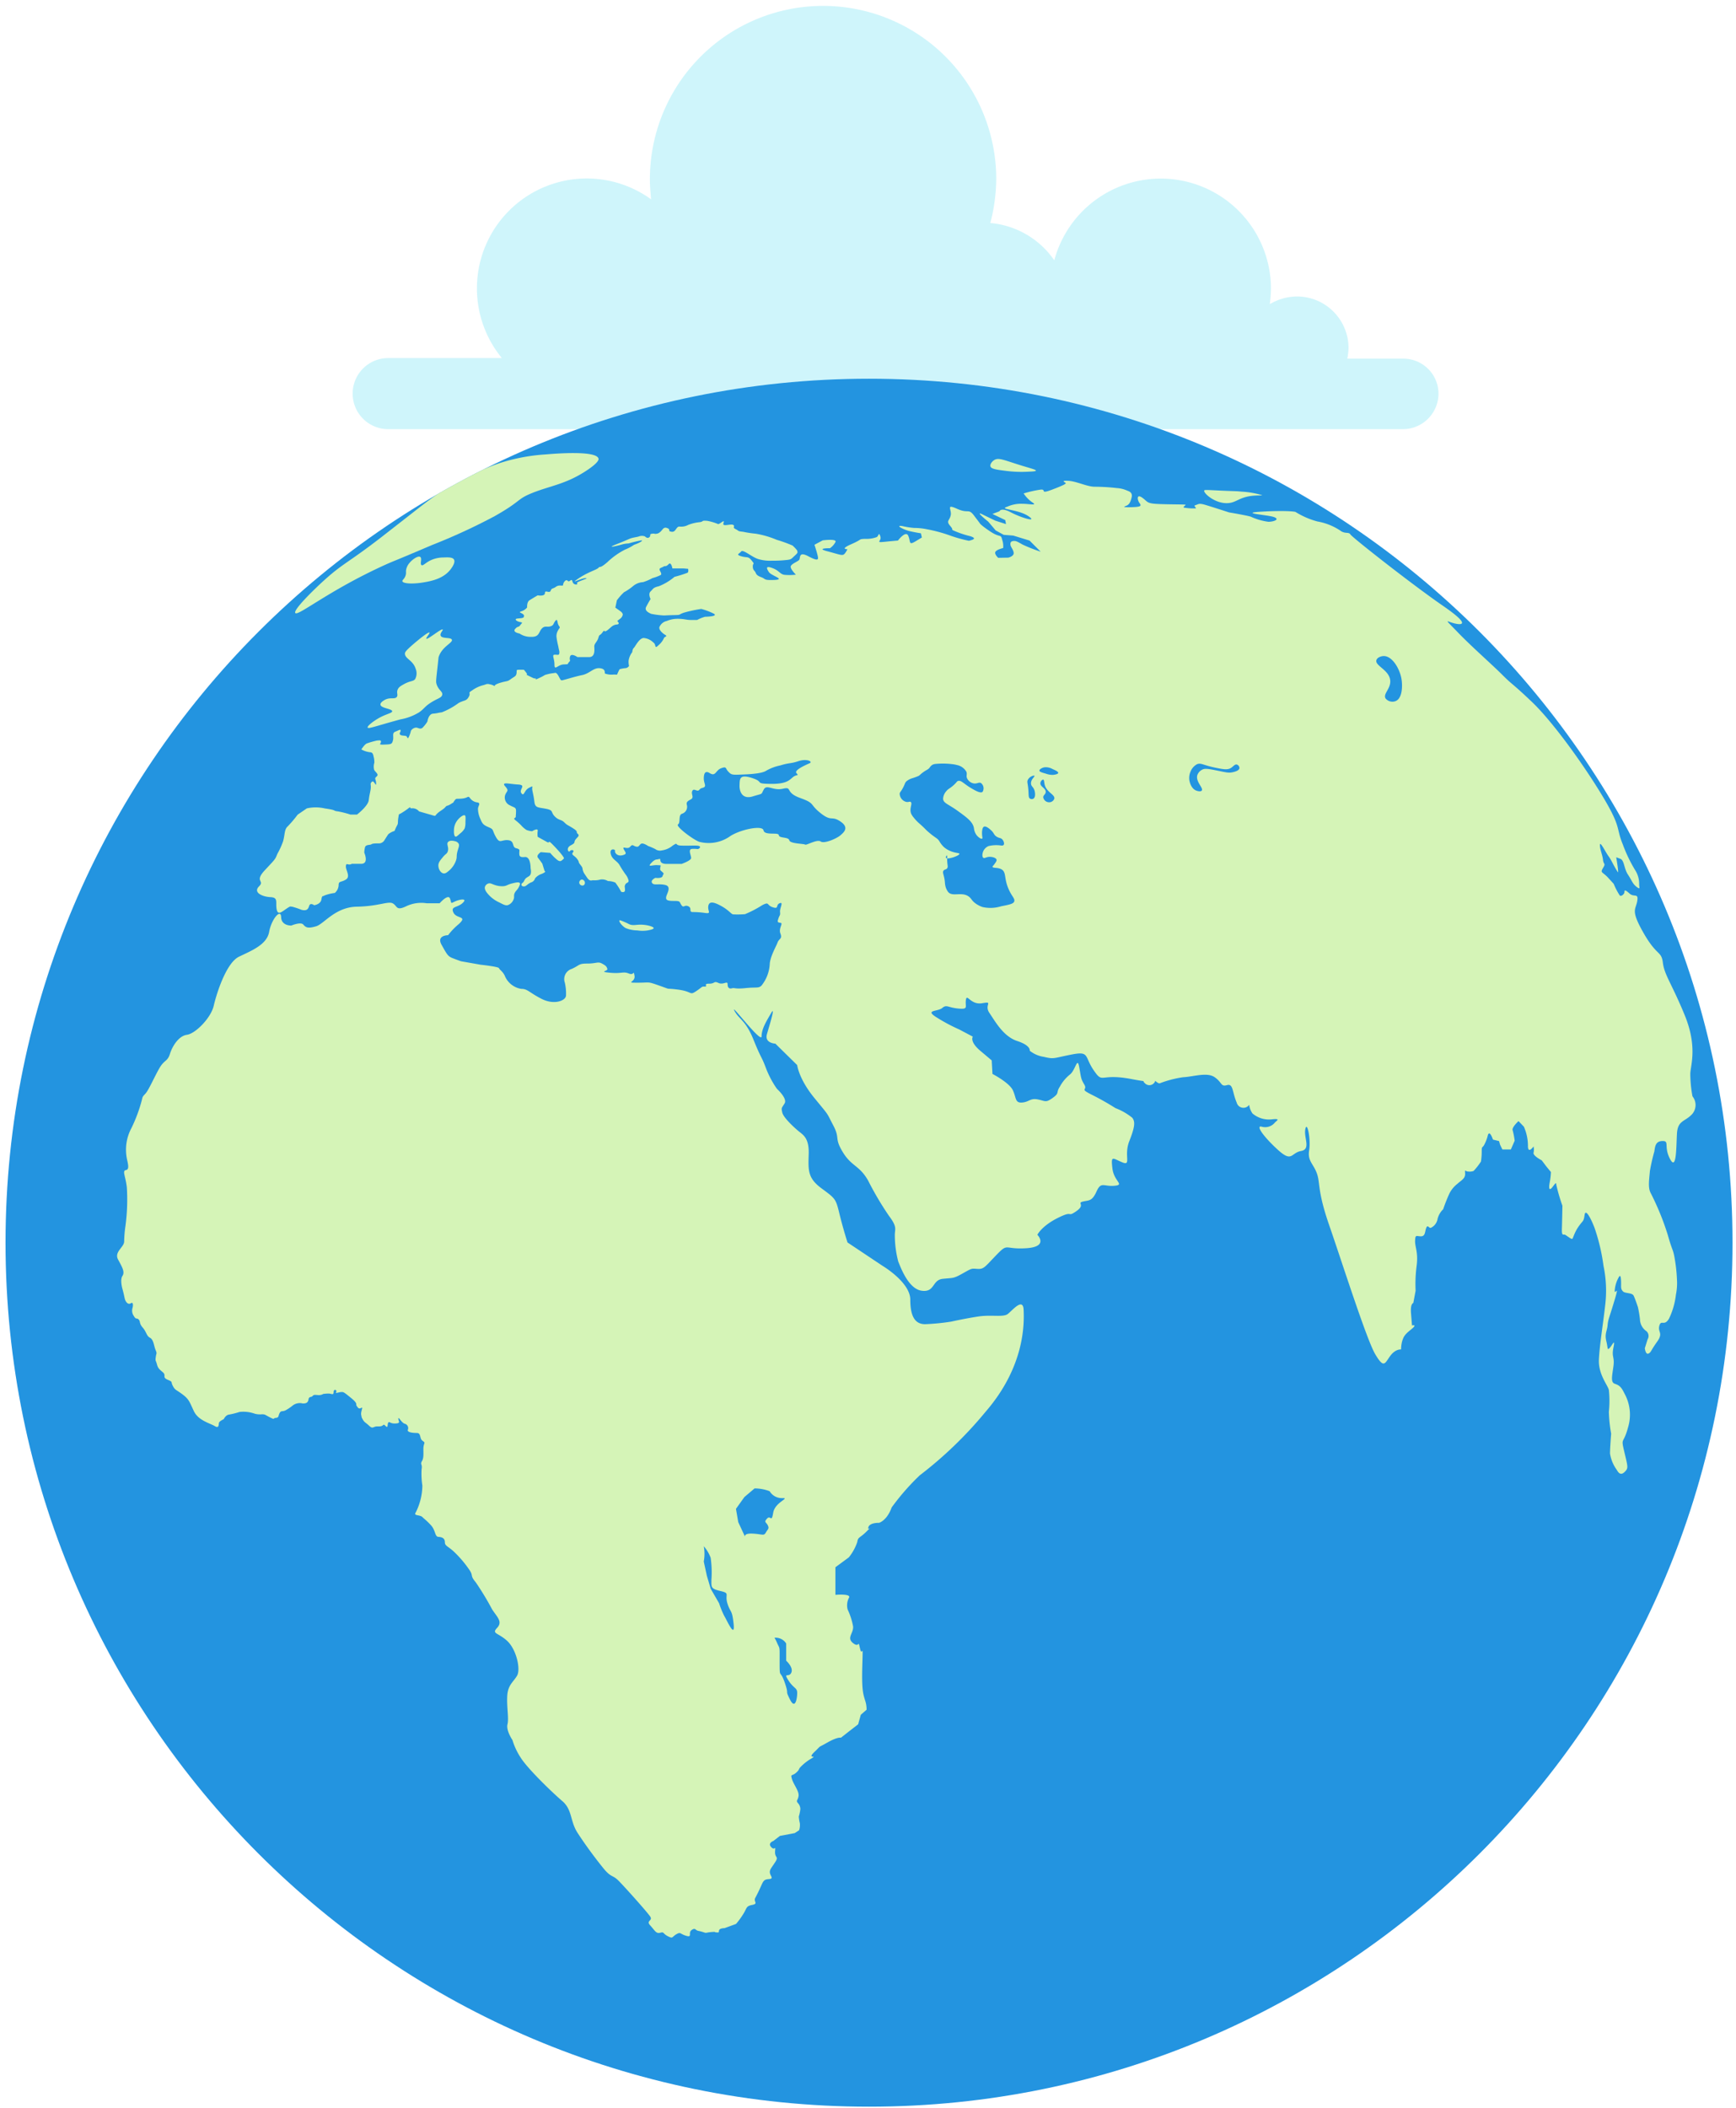
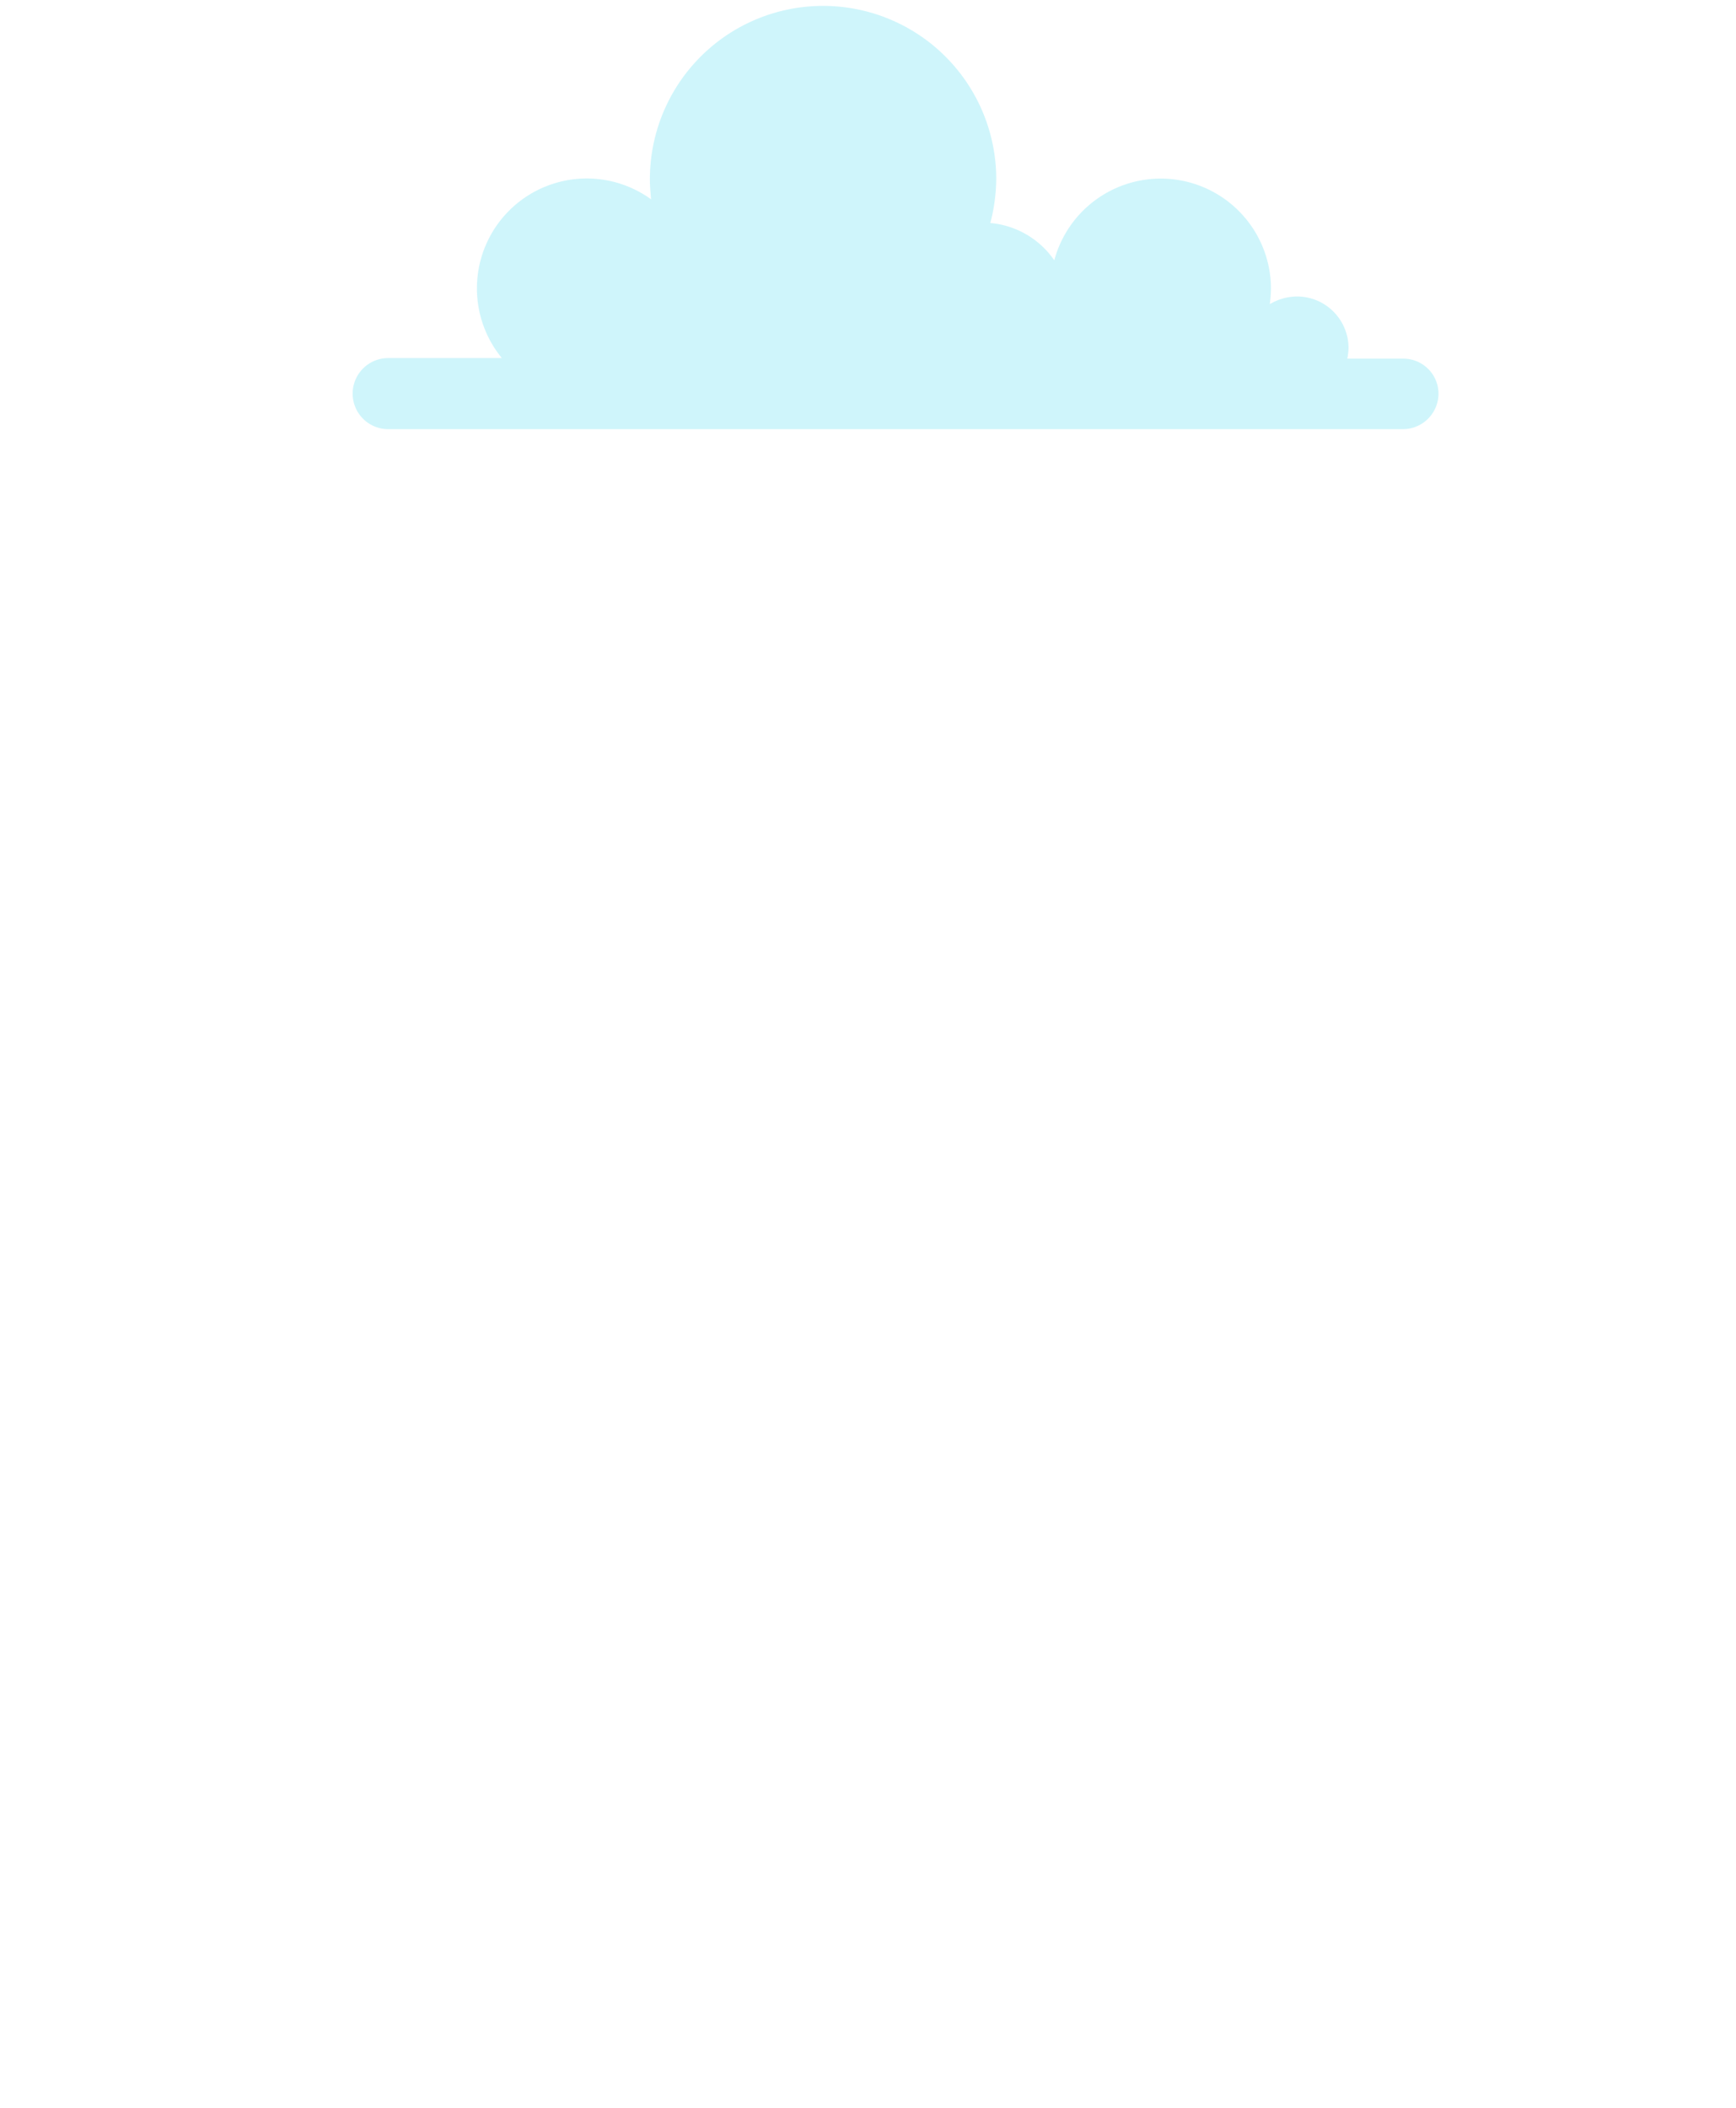
<svg xmlns="http://www.w3.org/2000/svg" width="281" height="341" viewBox="0 0 281 341" fill="none">
  <path opacity=".2" d="M227.095 58.023h-9.013c.114-.568.181-1.144.2-1.723a8.347 8.347 0 00-8.338-8.338 8.725 8.725 0 00-4.408 1.246c.112-.826.176-1.658.192-2.492a17.838 17.838 0 00-15.522-17.672 17.842 17.842 0 00-19.554 13.072 14.044 14.044 0 00-10.35-6.038 29.38 29.38 0 00.958-7.092 28.032 28.032 0 10-56.064 0c0 1.15.1 2.2.192 3.258a17.776 17.776 0 00-24.155 25.683H62.832a5.75 5.75 0 100 11.5h164.263a5.766 5.766 0 005.75-5.75 5.676 5.676 0 00-1.699-4.023 5.696 5.696 0 00-4.051-1.631z" fill="#11D1ED" />
-   <path d="M140.665 340.808c77.192 0 139.77-62.577 139.77-139.77 0-77.193-62.578-139.77-139.77-139.77-77.193 0-139.77 62.577-139.77 139.77 0 77.193 62.577 139.77 139.77 139.77z" fill="#2394E0" />
-   <path d="M79.066 142.925a.843.843 0 00-.557.5c-.188.535.424 1.159.8 1.548.444.426.957.772 1.519 1.022.666.35 1.007.522 1.363.435a1.536 1.536 0 00.9-.836c.252-.524-.013-.672.248-1.179.2-.385.424-.441.682-.991.12-.258.2-.438.123-.559-.143-.22-.723-.078-1.177.032-.889.215-.908.411-1.456.465a3.598 3.598 0 01-1.4-.186c-.507-.163-.715-.343-1.045-.251zm-3.81-11.01c-.274-.164-.983.4-1.363.992-.26.408-.403.879-.414 1.363-.008.169-.046.975.248 1.073.137.046.341-.134.744-.5.302-.221.556-.503.744-.827a2.96 2.96 0 00.124-.992c.026-.687.041-1.034-.083-1.109zm-2.726 4.297c-.33.369.22.906-.083 1.612-.145.334-.291.266-.785.866-.424.516-.672.817-.7 1.241-.043.581.331 1.287.827 1.363.314.048.577-.175.908-.456a3.8 3.8 0 001.075-1.529c.285-.75.016-.718.33-1.776.142-.475.288-.788.124-1.073a.93.93 0 00-.578-.373c-.041-.01-.801-.231-1.118.125zm21.646 6.073a.501.501 0 00-.412.557.518.518 0 00.661.393.442.442 0 00.248-.352.538.538 0 00-.497-.598zm6.084 6.621c.065-.08.36.048.9.279.342.148.538.256.651.311.626.3 1.075.08 1.953.092 1.008.016 2.045.331 2.045.557 0 .194-.758.334-.96.373a5.401 5.401 0 01-1.674 0 5.17 5.17 0 01-1.891-.373c-.696-.4-1.128-1.112-1.024-1.239zm60.64-74.458c-.347.228-.669.663-.58.991.118.428.933.54 2.563.744a19.35 19.35 0 003.593.124c1.043-.037 1.19-.1 1.2-.166.022-.159-.788-.357-2.19-.784-3.009-.918-3.84-1.401-4.586-.909zM59.514 117.704c.113.244 1.228-.215 5.289-1.322a8.68 8.68 0 003.056-1.158c.83-.58.858-.906 1.9-1.57 1.1-.7 1.707-.741 1.817-1.239.123-.557-.591-.718-.909-1.734-.127-.411-.083-.61.166-2.892.159-1.459.145-1.422.166-1.488.54-1.717 2.333-2.309 2.148-2.809-.164-.44-1.6-.107-1.819-.661-.151-.39.432-.884.331-.992-.2-.212-2.453 1.688-2.644 1.488-.115-.119.607-.871.5-.991-.161-.174-1.828 1.2-2.644 1.9-1.252 1.081-1.317 1.3-1.322 1.487-.022.858 1.3 1.056 1.734 2.478a1.945 1.945 0 01-.083 1.653c-.33.424-.761.241-1.817.827-.5.279-.815.457-.992.827-.269.562.092.9-.164 1.239-.342.444-1.091-.019-1.984.5-.131.075-.7.4-.661.744.064.6 1.886.653 1.9 1.073.011.323-1.051.421-2.4 1.241-.646.388-1.682 1.147-1.568 1.399zm6.155-24.665c-.17.632-.588.779-.537.992.1.393 1.663.475 3.306.205 1.295-.212 3.36-.58 4.544-2.19.164-.223.776-1.054.5-1.527-.231-.392-.97-.362-1.734-.331-.638.003-1.27.13-1.86.373-1 .425-1.389 1.024-1.652.866-.312-.185.137-1.08-.207-1.322s-1.247.355-1.734.951a2.371 2.371 0 00-.538 1.032c-.096.427.022.552-.088.951zm129.253-13.674c-.148.413 1.811 2.182 3.883 2.024 1.349-.1 1.789-.949 3.9-1.177.913-.1 1.585-.024 1.591-.1a14.188 14.188 0 00-3.346-.58c-.951-.1-.87-.045-3.843-.185-1.854-.091-2.136-.122-2.185.018zM67.447 82.442c-5.549 4.329-5.386 4.2-5.64 4.4-5.432 4.2-6.246 4.248-9.3 7-1.965 1.776-5.071 4.872-4.709 5.329.441.559 5.386-3.625 14.439-7.747 1.62-.736.978-.382 7.622-3.222a97.163 97.163 0 0010.226-4.709c4.33-2.446 3.5-2.7 6.011-3.719 2.942-1.195 5.468-1.411 8.861-3.657 2.007-1.327 1.951-1.8 1.922-1.921-.33-1.387-7.353-.785-8.552-.682-2.484.152-4.94.61-7.313 1.363a30.495 30.495 0 00-2.824 1.093 139.697 139.697 0 00-7.315 3.937c-1.251.842-2.295 1.653-3.428 2.535z" fill="#D5F4B7" />
-   <path d="M273.956 177.361a20.09 20.09 0 01-.353-3.719c.083-1.4 1.158-4.38-.908-9.419-2.066-5.039-3.286-6.487-3.532-8.47-.246-1.983-.93-.992-3.1-4.772-2.17-3.78-1.3-3.781-1.053-5.186.247-1.405-.5-.578-1.239-1.239-.739-.661-.827-.578-.827-.248 0 .33-.5.744-.744.578a10.562 10.562 0 01-.992-1.9l-.908-.991c-.909-.992-1.324-.744-.827-1.57.497-.826.083-.5 0-1.322-.083-.822-.5-1.653-.5-2.4 0-.747.909 1.158 1.4 1.819.491.661.661 1.239 1.487 2.561.223.357-.247-2.4-.247-2.4l.661.248c.661.248.578 1.57 1.239 2.561.661.991.744 1.488 1.4 1.984.656.496.412.081.412-.414a4.082 4.082 0 00-.661-2.314 24.055 24.055 0 01-1.983-4.131c-1.156-2.809-.166-2.644-3.3-7.848s-8.1-12.064-11.4-15.205c-3.3-3.141-3.056-2.644-4.792-4.378-1.736-1.734-5.041-4.627-7.189-6.858-2.148-2.231-1.983-1.9-.908-1.57 1.075.33 3.553.744-1.488-2.727s-14.738-11.1-15.017-11.569c-.279-.469-.9-.03-1.674-.65a9.749 9.749 0 00-3.687-1.456 13.133 13.133 0 01-3.5-1.519c-.062-.092-1.828-.279-5.546-.062-3.718.217.806.5 1.921.838 1.115.338.279.774-.774.8a9.66 9.66 0 01-2.883-.836c-.9-.249-3.5-.682-3.5-.682s-2.665-.868-3.811-1.209c-1.146-.341-1.147-.092-1.612.032-.465.124.249.433 0 .527a8.957 8.957 0 01-1.642-.094c-.744-.03.186-.433 0-.5s-2.7-.032-4.525-.124c-1.825-.092-1.548-.371-2.478-1.022-.93-.651-.806.373-.433.868.373.495.247.65-1.488.682-1.735.032-.682-.154-.435-.341.247-.187.435-.373.651-1.239.216-.866-.527-1.022-.744-1.116a4.691 4.691 0 00-1.642-.4 32.403 32.403 0 00-3.595-.217c-1.239 0-2.943-.9-4.307-.96-1.364-.06-.373.279-.373.371 0 .092-.062.248-2.2 1.054-2.138.806-.836-.092-1.859 0a18.45 18.45 0 00-2.758.62 5.235 5.235 0 001.425 1.456c.868.559-.465.218-1.642.218a5.384 5.384 0 00-2.448.478c-1.456.448 1.734.389 3.408 1.505 1.674 1.116-1.147.279-2.789-.589-1.642-.868-1.859-.186-1.859-.186l-1.147.435 2.075.991.124.651-1.734-.557s-.776-.373-2.107-1.022c-1.331-.649.96 1.177.96 1.177l1.209 1.425 1.3.712 1.55.124 2.633.806 1.8 1.8a26.037 26.037 0 01-2.913-1.145c-.776-.435-1.054-.621-1.454-.589-.4.032-.561.186-.529.589.032.403.465.774.526 1.331.061.557-.866.776-.866.776l-1.642.03s-.682-.62-.435-.992c.247-.372 1.239-.588 1.239-.588a3.126 3.126 0 00-.154-1.333c-.248-1.022-.279-.247-1.953-1.363s-1.7-1.363-1.7-1.363l-.914-1.207c-.919-1.207-.876-.247-2.735-1.085s-.868.094-1.022.992c-.154.898-.806.93-.124 1.736.682.806.124.463.465.742.908.408 1.851.73 2.819.962 1.333.433.062.65-.217.742a22.039 22.039 0 01-3.192-.9 23.863 23.863 0 00-3.595-.96 9.88 9.88 0 00-2.075-.217 12.768 12.768 0 01-1.953-.311c-1.209-.154.217.559 1.022.776.805.217 2.015.4 2.015.4l.155.682-1.085.65c-1.085.651-.714 0-1.116-.928-.402-.928-1.672.774-1.672.774s-.186 0-2.015.186c-1.829.186-.557-.062-.836-.868-.279-.806-.217-.092-.589.124a4.928 4.928 0 01-1.951.279c-1.054.062-.249.03-2.169.868s-.62.806-.62.806a2.727 2.727 0 01-.435.712c-.341.433-.774.154-2.789-.371s.4-.5.4-.5c.381-.26.69-.612.9-1.023.218-.557-2.075-.247-2.075-.247l-1.333.712s.4 1.209.527 1.8.124.93-1.518.062c-1.642-.868-1.239.311-1.488.589-.249.278-1.085.557-1.333.96-.248.403.806 1.426.806 1.426-.597.07-1.2.082-1.8.032-.806-.094-.838-.682-2.045-1.116-1.207-.434-.806.217-.559.619s1.116.714 1.519.992c.403.278-.186.341-1.239.341-1.053 0-.838-.217-1.425-.435-.587-.218-.838-.4-.962-.742-.124-.342-.463-.373-.463-1.022s.4-.218-.186-.96c-.586-.742-.714-.4-1.674-.683-.96-.283-.341-.371-.03-.774.311-.403 1.8.96 2.819 1.239a6.75 6.75 0 002.231.248 17.86 17.86 0 002.107-.094c1.022-.092.9-.154 1.55-.742s.341-.527.4-.682c.059-.155-.776-.93-.776-.93a22.26 22.26 0 00-2.571-.93 15.055 15.055 0 00-3.41-.991 17.82 17.82 0 01-2.045-.311c-.929-.092-.588-.124-1.207-.433-.619-.309.03-.465-.4-.682-.43-.217-1.828.4-1.55-.311.278-.711-.557.186-.868.186a8.396 8.396 0 00-1.766-.527c-1.053-.092-.5.124-1.239.217a6.946 6.946 0 00-1.828.435 2.42 2.42 0 01-1.394.279c-.589-.062-.589.928-1.3.836-.711-.092-.124-.341-.621-.557-.497-.216-.557-.032-.682 0s-.5.774-1.085.868c-.585.094-.154-.062-.742 0s-.156.279-.465.557c-.309.278-.589 0-.744-.124a1.37 1.37 0 00-.93 0c-.217.092-.774.154-1.209.279-.435.125-.557.248-2.448.992s.186.247.806.062a4.426 4.426 0 011.147-.186 18.942 18.942 0 012.077-.5c.341 0-.248.371-.838.588-.59.217-.185.062-.836.435a7.082 7.082 0 01-.96.464 12.014 12.014 0 00-2.881 2.047c-1.333 1.145-1.116.557-1.425.9-.309.343-1.644.65-3.254 1.734s.433-.062 1.177-.062-1.642.589-1.394.838-.589.371-.744-.279c-.155-.65-.465.217-.776-.124-.311-.341-.744.341-.744.65s-.588-.092-1.147.311-.682.155-.866.65c-.184.495-.93-.217-.93.373s-1.177.371-1.177.371-.9.527-1.333.806c-.433.279-.371 1.147-.371 1.147a1.89 1.89 0 01-.9.619c-.589.186-.094.217.185.433s.217.248.186.465c-.031.217-.433.217-1.022.28-.589.063-.217.433.371.557.588.124.341.124.062.526s-.4.094-.836.621c-.436.527.723.721.723.721a3.19 3.19 0 001.9.538c1.322.041 1.2-.785 1.695-1.322.495-.537.827-.207 1.4-.373s.454-.454.827-.909c.373-.455.247.373.537.785.29.412.124.29-.124.785a1.776 1.776 0 00-.248 1.075c.067.501.164.998.29 1.488.124.784.207.7.166 1.115-.041.415-.331.207-.785.248-.454.041 0 .578 0 1.61s.537 0 1.488-.041.5 0 .866-.371 0-.221.166-.882 1.2.067 1.2.067h1.9c.99 0 .847-1.2.827-1.7-.02-.5.475-.757.661-1.417.186-.66.205-.264.64-.844.435-.58.205-.132.516-.215.311-.083.878-.7 1.126-.851.23-.154.498-.241.774-.25.527-.092 0-.559 0-.559s.217-.186.435-.341a1.11 1.11 0 00.433-.589c.124-.311-.311-.62-.311-.62l-.866-.62.247-1.179a9.797 9.797 0 011.147-1.3 8.75 8.75 0 001.425-.96 2.753 2.753 0 011.674-.682 8.396 8.396 0 001.518-.651 7.471 7.471 0 001.333-.5c.247-.186-.124-.589-.186-.868s.433-.341.65-.5c.217-.159.373.089.806-.376.433-.465.62.678.62.678h1.766l.776.065s.124.483-.094.637c-.689.26-1.393.48-2.107.659a9.024 9.024 0 01-2.54 1.523c-.96.217-.9.436-1.333.839-.433.403 0 1.225 0 1.225s-.371.613-.712 1.263c-.341.65.506.989.795 1.132.694.143 1.399.233 2.107.268 0 0 .723-.043 1.777-.064 1.054-.021.475-.083 1.508-.413a21.696 21.696 0 012.727-.58c.699.184 1.377.44 2.024.764.764.435-1.137.5-1.4.5a6.189 6.189 0 00-1.281.518s-.58.021-1.2 0-.949-.186-1.941-.186a4.439 4.439 0 00-1.776.35 1.682 1.682 0 00-1.116.827c-.35.454.32 1.1.817 1.4.497.3 0 .248-.156.527a3.162 3.162 0 01-.866 1.147c-.744.744-.341-.062-.838-.4a2.527 2.527 0 00-1.58-.744c-.744 0-1.425 1.488-1.612 1.612-.187.124-.247.682-.247.682a2.956 2.956 0 00-.589 1.394c-.015.278.009.556.073.827a.755.755 0 01-.621.362 4.39 4.39 0 00-.908.175c-.14.254-.264.516-.373.785-.041.166-.205.041-.7.083a3.15 3.15 0 01-1.281-.166c-.124-.083.207-.744-.827-.868s-1.652.868-2.892 1.116c-1.24.248-3.067.847-3.284.847-.217 0-.279-.279-.589-.806-.31-.527-.526-.4-.62-.373a6.876 6.876 0 00-1.085.186c-.712.186-.247.092-1.3.589s-.4.092-.682.092c-.282 0-.217 0-.991-.371s-.217-.156-.4-.435a6.158 6.158 0 00-.465-.588 9.652 9.652 0 00-.992 0c-.279.03-.123.217-.217.65-.094.433-.341.433-.928.868s-.589.248-1.706.589c-1.117.341-.866.557-.866.557a2.205 2.205 0 00-.776-.311c-.588-.154-.62.032-1.177.155a5.343 5.343 0 00-1.734.838c-.806.5-.124.279-.527 1.022s-.744.5-1.674 1.023a11.438 11.438 0 01-2.695 1.488c-.714.092-.682.155-1.425.217s-.9 1.269-.9 1.269c-.218.36-.478.693-.774.992-.4.373-.806-.062-1.115 0a1.049 1.049 0 00-.776.5 5.006 5.006 0 01-.309.93c-.311.651-.186-.03-.557-.092-.371-.062-.838-.032-.93-.279-.092-.247.092-.248.124-.559.032-.311-.311-.062-.868.156-.557.218-.217.774-.373 1.4-.156.626-.288.643-1.4.685-1.112.042-.537-.124-.537-.455s-.288-.206-.62-.206a13.68 13.68 0 00-1.612.454c-.371.083-.949.991-.949.991a3.79 3.79 0 001.4.456c.578 0 .537.661.62.827.062.284.09.575.083.866a2.166 2.166 0 00-.041 1.116c.166.413.868.744.412 1.115s-.083.414-.083 1.116c0 .702-.33-.621-.7-.248-.37.373-.041.413-.205 1.322-.164.909-.166.7-.29 1.655-.124.955-1.9 2.314-1.9 2.314h-1.054a15.939 15.939 0 00-1.983-.508c-1.053-.123 0-.175-2.169-.486a6.546 6.546 0 00-2.911-.01l-1.488 1.016a18.81 18.81 0 01-1.612 1.9c-.557.5-.433 1.292-.744 2.408a12.63 12.63 0 01-.93 2.04c-.371.93-.309.8-2.045 2.663-1.736 1.863.062 1.61-.929 2.6-.991.99.557 1.674 1.859 1.734 1.302.06.806.806.992 1.921.186 1.115.866.435 1.61-.06.744-.495.557-.311.93-.311a13.23 13.23 0 011.488.5c.744.186 1.053 0 1.239-.619.186-.619.806-.124.806-.124s1.053-.124 1.177-.929c.124-.805.311-.435.435-.619a7.056 7.056 0 011.734-.435 1.76 1.76 0 00.62-1.239c0-.744.373-.433 1.177-.93.804-.497-.061-1.55 0-2.169s.311-.124.806-.309c.495-.185.186-.129.186-.129l.062.059h1.425c1.3 0 .5-1.793.5-1.793.004-.304.046-.606.124-.9.124-.433.806-.325.992-.448.186-.123.433-.162 1.177-.162a1.055 1.055 0 00.991-.546s.435-.707.621-.954c.295-.231.631-.404.991-.51a8.7 8.7 0 01.433-.935c.186-.311.062-.5.186-1.242s.062-.436.435-.683c.386-.226.758-.475 1.115-.745.744-.557 0 0 .682-.062a1.362 1.362 0 011.115.5s.621.186 1.736.5.744.311 1.177-.123c.433-.434 1.022-.683 1.333-1.054.311-.371.247-.092.928-.527.681-.435.218-.092.559-.526.341-.434.185-.248 1.207-.341 1.022-.093.962-.527 1.3-.094a1.675 1.675 0 001.207.713c.62.123.094.557.094 1.053.013.57.149 1.13.4 1.642.341.9.65 1.022 1.425 1.363.775.341.433.4 1.083 1.55.65 1.15.838.4 1.953.5 1.115.1.589 1.116 1.3 1.3.711.184.527.28.527.744 0 .464 0 .776.9.683.9-.093.93 1.594.93 1.765 0 .171.263 1.024-.28 1.349-.541.325-.588.371-.789.774-.201.403-.327.232-.4.511-.073.279.217.4.511.341.294-.059.511-.433 1.053-.636a.977.977 0 00.635-.666 2.421 2.421 0 011.08-.714c.868-.371.454-.454.454-.454l-.371-1.2s-.373-.537-.7-.951c-.327-.414.454-.908.454-.908l1.529.123c.243.293.505.569.785.827.413.373.578.5.827.5s.62-.454.62-.454 0-.288-1.446-1.817-.661-.456-1.322-.827c-.661-.371-1.487-.826-1.487-.826a2.896 2.896 0 010-.951c.083-.578-.909.041-.909.041a3.086 3.086 0 01-.909-.205 3.799 3.799 0 01-.784-.661 8.236 8.236 0 00-.951-.868c-.578-.454 0-.331 0-.62s.041-.373.041-.951-.29-.5-.951-.866a1.381 1.381 0 01-.806-1.695c.269-.7.682-.62 0-1.4-.682-.78.64-.371 2.086-.29 1.446.081.083.785.538 1.4.455.615.413-.454 1.239-.866.826-.412.413-.248.537.413.124.661.207.868.331 1.859.124.991.578.868 1.859 1.117 1.281.249.744.5 1.4 1.2.656.7 1.073.5 1.57.991.497.491.412.331 1.4.951.988.62.412.578.784.909.372.331-.041.5-.371.949-.33.449.124.456-.744.909s-.371 1.239-.166.951c.205-.288.827-.207.5.205-.327.412.247.456.7 1.075.453.619.04.33.5.909s.288.5.412.908c.124.408.166.414.661 1.158s.785.412 1.034.454c.39.025.78-.017 1.156-.124.417-.059.84.029 1.2.248.412.005.82.089 1.2.247.357.468.675.966.949 1.487 0 0 .62.248.62-.288s-.123-.5.041-.868.58-.248.538-.661a2.453 2.453 0 00-.456-.951c-.358-.49-.689-1-.991-1.527-.414-.744-1.241-.909-1.446-1.86-.205-.951.785-.744.7-.454-.085.29.371.909 1.2.7.829-.209.5-.414.207-.992-.293-.578.62.124 1.032-.371.412-.495.455-.166.951-.041.496.125.5-.248.827-.451.327-.203 1.156.368 1.156.368.397.138.783.305 1.156.5a1.234 1.234 0 001.034.207 3.484 3.484 0 001.776-.785c.951-.62.248-.041 1.322 0s1.075 0 2.314 0 .7.456.537.537c-.163.081-.288-.041-1.032 0s-.124 1.091-.166 1.5c-.042.409-1.529.93-1.529.93H107.9c-1.446 0-.785-.967-1.2-.8-.415.167-.578-.092-1.28.651-.702.743.124.306.951.347.827.041.537.008.5.422-.037.414-.041.355.331.685.372.33.166.261.041.674-.125.413-1.158.276-1.158.276s-.825.365-.537.819c.288.454.992.08 2.107.327 1.115.247.269 1.414.175 1.94-.094.526.218.65 1.3.65s.806.154 1.179.682.465-.124 1.115.186c.65.31 0 .929.713.929.685.001 1.368.053 2.045.156 1.023.123.341-.311.465-1.116.124-.805.836-.712 2.075-.03 1.239.682 1.58 1.269 1.921 1.363a13.99 13.99 0 001.953-.032 17.768 17.768 0 002.789-1.456c1.209-.62.651 0 1.7.341s.433-.373 1.115-.651c.682-.278 0 .776.062 1.4.062.624-.062.463-.247 1.022-.185.559-.217.682.309.744.526.062-.341.836 0 1.734s-.217.776-.465 1.457c-.248.681-1.239 2.324-1.269 3.593a6.101 6.101 0 01-1.333 3.378c-.5.465-.774.217-2.572.4-1.798.183-1.734-.092-2.2.03-.466.122-.712-.092-.712-.682 0-.59-.714.186-1.488-.185s-.5.124-1.519.124-.092.463-.682.463c-.59 0-.279 0-1.394.744-1.115.744-.557.062-2.913-.247s-.868.123-2.975-.62-1.488-.5-3.595-.5-.309-.062-.5-1.115 0 0-.928-.373-1.116.062-3.037-.123c-1.921-.185-.311-.248-.433-.621s-.186-.5-.868-.866c-.682-.366-.868 0-2.356 0s-1.177.247-2.54.866a1.724 1.724 0 00-1.033.878 1.725 1.725 0 00-.083 1.353c.157.691.22 1.399.186 2.107-.062.806-1.921 1.55-3.966.5s-2.231-1.61-3.284-1.61a3.472 3.472 0 01-2.6-1.983c-.309-.806-.929-1.116-.991-1.363-.062-.247-2.975-.559-2.975-.559l-3.16-.557s-.559-.185-1.363-.5c-.804-.315-.93-.62-1.8-2.169s1.054-1.55 1.054-1.55a10.739 10.739 0 011.734-1.8c1.488-1.363-.371-.806-.868-1.859s.62-.744 1.488-1.55-.433-.62-1.239-.248-.5.331-.806-.475c-.306-.806-1.672.765-1.672.765h-2.111a5.668 5.668 0 00-3.286.475c-1.672.806-1.425-.01-2.169-.444s-2.292.46-5.824.522-5.329 2.8-6.611 3.173c-1.282.373-1.652.223-2.066-.272-.414-.495-1.941.153-1.941.153s-1.612.076-1.653-1.37c-.041-1.446-1.569.328-1.941 2.394-.372 2.066-2.809 3.015-4.875 4.01-2.066.995-3.625 5.914-4.09 7.927-.465 2.013-2.975 4.525-4.338 4.71-1.363.185-2.386 1.89-2.757 3.1-.371 1.21-.9.96-1.642 2.2-.742 1.24-1.766 3.595-2.293 4.184-.527.589-.465.464-.62 1.115a24.406 24.406 0 01-1.674 4.493 7.388 7.388 0 00-.806 4.555c.094.806.621 2.107-.061 2.231-.682.124-.094.9.123 2.819a32.003 32.003 0 01-.217 6.167 19.51 19.51 0 00-.217 2.6c-.03.9-1.642 1.674-.992 2.881.65 1.207 1.147 2.015.714 2.664-.433.649 0 2.107 0 2.107s.186.651.341 1.425c.155.774.62 1.147.992.9s.433.185.309.712a1.5 1.5 0 00.217 1.363c.341.62.465.217.776.557.311.34.03.589.65 1.3.62.711.589 1.333 1.179 1.644.59.311.62 1.3.892 1.951s.131.465.037 1.179 0 .433.186 1.145.433.838.991 1.333-.185.774.744 1.177.465.279.838.992c.373.713.465.557 1.548 1.363 1.083.806 1.147 1.209 1.86 2.726.713 1.517 2.6 1.953 3.376 2.418.776.465.589-.342.714-.589.125-.247.744-.527.744-.527s.309-.682.868-.744a13.321 13.321 0 001.693-.424 5.49 5.49 0 012.48.29c.392.1.798.128 1.2.083.537.042.33.042 1.239.5s.412.124.951.083c.539-.041.371-.331.62-.785s.454-.166.991-.454a8.217 8.217 0 001.158-.785 1.867 1.867 0 011.569-.311c.538.021.868-.1.951-.64.083-.54.444-.309.661-.557.217-.248.373-.186.9-.155.292.027.585-.038.838-.186.287-.039.576-.059.866-.062.435 0 .806.341.806-.247 0-.588.62-.311.4 0-.22.311.527 0 .868 0 .341 0 .371 0 1.55.96s.712.991.9 1.269c.188.278.341.589.744.341.403-.248-.124.62 0 1.147s0 .249.247.714c.247.465.465.5.962.96.497.46.557.4.96.247.403-.153.65 0 1.085-.123.435-.123.279-.435.712 0 .433.435.228-.382.435-.589.207-.207.247.207 1.156.166.909-.041.454-.373.454-.785 0-.412.5.661 1.034.827a.714.714 0 01.481.379.722.722 0 01.019.612c-.124.372.7.5 1.446.5s.412.868.909 1.241c.497.373.33.247.205.866-.125.619.124 1.777-.247 2.4s.083.5-.083 1.363c-.05.883-.009 1.769.124 2.644a9.89 9.89 0 01-1.064 4.327c-.435.621.65.343 1.085.776.435.433.588.465 1.363 1.3s.62 1.859 1.207 1.891c.587.032 1.054.217 1.054.868s.589.65 1.642 1.7c.854.83 1.622 1.743 2.293 2.727.744 1.053.062.866 1.053 2.045a45.623 45.623 0 012.664 4.4c.806 1.241 1.736 1.983.806 2.975-.93.992.124.744 1.618 2.107 1.494 1.363 2.225 4.587 1.605 5.64-.62 1.053-1.488 1.488-1.588 3.284-.1 1.796.285 3.595.038 4.587-.247.992.806 2.54.806 2.54.299.987.736 1.926 1.3 2.789 1.053 1.736 5.081 5.64 6.754 7.065 1.673 1.425 1.239 3.222 2.478 5.143 1.239 1.921 2.85 4.09 4.154 5.7 1.303 1.61 1.486 1.054 2.478 2.045.992.991 4.709 5.144 5.144 5.826.435.682-.744.62 0 1.425s.929 1.363 1.61 1.177c.681-.186.373.124 1.239.565.866.441.621.116 1.363-.317s.559-.062 1.612.248.248-.5.868-.93c.62-.43.557 0 1.053.124.337.064.668.152.992.263.371.139.311-.016 1.3-.078.989-.062 0 0 .62.062s.373-.062.5-.371.866-.311.866-.311l1.86-.682c.434-.506.828-1.045 1.177-1.612.62-.991.413-1.26 1.446-1.465 1.033-.205.186-.538.475-1.1s.475-.887.909-1.859c.434-.972.516-1.156 1.322-1.218.806-.062.279-.435.162-.962-.117-.527.24-.836.86-1.8.62-.964-.113-.629-.032-1.745s0 0-.62-.661.331-.99.331-.99l1.073-.827 2.4-.455.7-.454c.126-.371.169-.766.124-1.156a5.58 5.58 0 01-.166-1.075c.121-.391.204-.793.248-1.2a1.43 1.43 0 00-.414-.992c-.33-.454 0-.33.124-1.115.124-.785-.827-1.9-1.073-2.768-.246-.868 0-.412.661-.992.661-.58.33-.537.784-.991a8.038 8.038 0 011.777-1.363c.951-.578-.868.205.433-1.034s.311-.5 2.045-1.488 2.231-.8 2.231-.8l1.425-1.116 1.363-1.053.433-1.549.93-.806a4.395 4.395 0 00-.248-1.55c-.311-1.053-.559-1.672-.435-5.762.124-4.09 0-.992-.374-2.6s0 0-1.12-.866.116-1.612-.006-2.727a11.188 11.188 0 00-.884-2.728 2.65 2.65 0 01.205-1.859c.5-.744-2.18-.5-2.18-.5v-4.463l2.174-1.6a8.18 8.18 0 001.363-2.47c.124-.868.393-.605 1.508-1.72s.056.03.3-.712 1.726-.682 1.726-.682 1.284-.373 2.027-2.48a37.973 37.973 0 014.545-5.2 64.764 64.764 0 0010.663-10.288c6.445-7.436 6.242-14.418 6.159-16.484-.083-2.066-1.817.083-2.559.661-.742.578-2.644.083-4.792.412-2.148.329-4.38.827-4.38.827a35.847 35.847 0 01-4.214.414c-1.569 0-2.4-1.158-2.4-3.966 0-2.808-4.463-5.455-4.463-5.455l-5.7-3.8s-.744-2.314-1.322-4.709c-.578-2.395-.663-2.4-2.892-4.05s-2.149-2.892-2.066-5.536c.083-2.644-.93-3.118-1.674-3.738-.744-.62-2.416-2.169-2.6-2.975-.184-.806-.124-.682.371-1.487s-1.239-2.356-1.239-2.356a15.477 15.477 0 01-1.8-3.408c-.744-1.983-.682-1.3-1.984-4.523s-2.354-3.284-3.1-4.709c-.746-1.425 4.4 5.391 4.4 4.152 0-1.239.8-2.48 1.548-3.781.748-1.301-.247 1.921-.682 3.408-.435 1.487 1.363 1.549 1.363 1.549l3.533 3.47s.248 2.231 2.789 5.329c2.541 3.098 1.86 2.169 3.037 4.4 1.177 2.231.124 1.983 1.55 4.338 1.426 2.355 2.664 2.107 4.09 4.585a50.575 50.575 0 003.408 5.764c1.363 1.8.93 2.107.93 3.037a16.973 16.973 0 00.557 4.337c.371.868 1.61 4.4 3.779 4.711 2.169.311 1.674-1.736 3.408-1.922 1.734-.186 1.674 0 3.224-.866 1.55-.866 1.363-.806 2.416-.744 1.053.062 1.179-.311 3.1-2.293 1.921-1.982 1.177-.806 4.834-1.054 3.657-.248 1.755-2.168 1.755-2.168s.661-1.4 3.306-2.727 1.4 0 2.973-1.075.083-1.322 1.075-1.57 1.487 0 2.231-1.652c.744-1.652 1.156-.744 2.891-.909 1.735-.165-.081-.661-.33-2.81s0-1.653 1.57-.992.247-1.073 1.156-3.388c.909-2.315.992-3.139.5-3.8a9.86 9.86 0 00-2.727-1.57 43.533 43.533 0 00-3.8-2.148c-2.148-1.073-.661-.661-1.241-1.653-.58-.992-.5-.991-.825-2.808-.325-1.817-.58.412-1.488 1.156a6.426 6.426 0 00-1.653 1.983c-.661.992 0 .992-1.156 1.817s-1.156.5-2.4.248-1.4.414-2.561.5c-1.161.086-.909-.744-1.488-1.983s-3.3-2.644-3.3-2.644l-.124-2.19-1.817-1.529c-1.819-1.527-1.241-2.313-1.241-2.313l-2.188-1.158a27.72 27.72 0 01-3.512-1.859c-2.273-1.363 0-.992.744-1.612.744-.62.866-.083 2.6.083s1.073-.288 1.239-1.4c.166-1.112.744.868 2.644.537 1.9-.331.248.249 1.158 1.57.91 1.321 2.23 3.8 4.5 4.545 2.27.745 2.024 1.569 2.024 1.569a4.758 4.758 0 002.273.992c1.734.412 1.529.207 4.5-.373s2.026.29 3.595 2.563c1.569 2.273.868.413 6.074 1.4.949.18 1.585.283 2 .339-.037.057 0 .158.186.322a.988.988 0 00.957.311.997.997 0 00.738-.684s.412.414.7.414c1.225-.472 2.5-.805 3.8-.992 1.695-.083 3.885-.866 5.124 0 1.239.866.951 1.57 1.983 1.28 1.032-.29.827 1.075 1.57 2.81a1.126 1.126 0 00.892.836 1.137 1.137 0 001.132-.463c.064.503.248.983.537 1.4a4.135 4.135 0 003.141.949c1.4-.164.868.166.5.5a2.025 2.025 0 01-2.107.7c-1.115-.331.207 1.569 2.561 3.717s2.107.5 3.76.207c1.653-.293.412-2.148.7-3.553.288-1.405.909 1.695.62 3.429-.289 1.734.661 2.148 1.239 3.719.578 1.571.041 2.768 2.024 8.47 1.983 5.702 6.033 18.467 7.438 20.822 1.405 2.355 1.529 1.488 2.4.288s1.777-1.073 1.777-1.073a5.13 5.13 0 01.205-1.446c.207-.537.248-.868 1.4-1.776s.166-.663.166-.663-.041-.412-.166-1.983c-.125-1.571.373-1.652.373-1.652l.371-1.983a22.668 22.668 0 01.166-4.009c.29-2.231-.288-3.056-.248-4.09.04-1.034.207-.7.951-.7s.619-.827.868-1.4.454.207.785 0a1.942 1.942 0 001.032-1.4c.145-.603.46-1.15.909-1.578.298-.883.642-1.749 1.032-2.595a4.615 4.615 0 011.282-1.529c.62-.578 1.28-.825 1.239-1.652-.041-.827 0-.331.454-.331.305.045.617.017.909-.083.447-.47.848-.982 1.2-1.527.085-.547.126-1.1.124-1.653 0-.951.124-.454.454-1.156.238-.458.418-.944.538-1.446.288-.951.825.7.825.7l.992.247.166.594.371.76h1.369l.62-1.421a12.57 12.57 0 00-.33-1.7c-.166-.456.949-1.47.949-1.47l.868.9c.423.954.648 1.985.661 3.029-.041 1.529.909.174.909.174.072.334.072.68 0 1.014-.124.5 1.322 1.231 1.322 1.231l.744.987.744.906a11.107 11.107 0 01-.207 1.734c-.207 1.158.041 1.239.455.7.414-.539.62-.868.62-.373.262 1.148.593 2.279.991 3.388 0 0-.041 2.4-.083 3.719s.248.826.538.992c.29.166.949.7 1.115.661.166-.039.29-.909 1.032-1.983s.827-.745.992-1.9c.165-1.155 1.115.785 1.612 2.107a31.44 31.44 0 011.446 6.135c.452 2.16.535 4.382.247 6.57-.309 2.789-.868 6.135-.991 8.552s1.425 4.152 1.61 4.958a16.67 16.67 0 010 3.531c.034 1.185.159 2.367.373 3.533 0 0-.186 2.293-.186 3.224a6.16 6.16 0 001.115 2.664c.5.93.992.62 1.425.124.433-.496.311-.806-.247-3.161s-.124-1.053.619-3.841a7.065 7.065 0 00-.578-5.516c-.537-1.116-.868-1.322-1.57-1.57-.702-.248-.412-1.281-.207-2.851s-.33-1.4 0-3.016-.205-.33-.62.083c-.415.413-.247.083-.537-1.115-.29-1.198.124-1.612.207-2.562.083-.95.247-1.115 1.115-4.007.868-2.892 0-.744.041-1.61a5.066 5.066 0 01.7-2.231c.29-.456.331.454.331 1.115s-.041.868.288 1.239c.329.371 1.488.207 1.736.7s.7 1.86.7 1.86c.146.654.256 1.316.33 1.983a2.388 2.388 0 001.034 1.9 1.032 1.032 0 01.205 1.322l-.454 1.446s.124 1.075.578.868c.454-.207.331-.413 1.4-1.9 1.069-1.487.083-1.529.373-2.6.29-1.071.784.166 1.569-1.156a12.19 12.19 0 001.116-3.883c.166-.816.221-1.65.164-2.48a25.533 25.533 0 00-.412-3.636c-.248-1.322-.33-.908-1.073-3.552a42.907 42.907 0 00-2.768-6.777c-.455-.866-.248-2.107-.124-3.553.184-1.072.426-2.134.723-3.181.124-.93.247-1.674 1.363-1.674s.124.93 1.177 2.913c1.053 1.983.992-1.859 1.115-4.09s1.323-1.9 2.5-3.222a2.23 2.23 0 00.015-2.827zM128.09 270.587c-.373.866-1.35-.124-.483 1.239.867 1.363 1.432 1.177 1.432 2.045 0 .868-.306 2.789-1.174 1.054-.868-1.735-.072-.5-.841-2.728s-.83-.5-.83-3.222.062-2.169-.371-3.1a6.987 6.987 0 00-.46-.93 2.026 2.026 0 011.894.93v2.789s1.204 1.055.833 1.923zm-7.6-28.4l1.652-1.4a6.914 6.914 0 012.438.454 2.285 2.285 0 002.024 1.115c1.4-.041-1.158.62-1.446 2.356-.288 1.736-.412.331-.992.951-.58.62-.123.578.124 1.115s0 .578-.33 1.156-.538.248-2.107.166c-1.465-.077-1.276.457-1.244.529v.008-.008l-1.112-2.387-.371-2.148 1.364-1.907zm-3.224 19.293a13.603 13.603 0 01-.866-2.107l-1.365-2.355-.62-2.107-.5-2.293a6.66 6.66 0 000-2.478 6.133 6.133 0 011.115 1.859c.171 1.19.213 2.396.124 3.595 0 1.179-.124 1.425 1.488 1.8s.62.5 1.116 2.045c.496 1.545.742.866.991 3.284.249 2.418-1.043-.502-1.478-1.246l-.005.003zm18.757-126.338c-.578.5-2.6 1.4-3.181.991-.581-.409-2.314.661-2.521.5-.207-.161-2.437-.123-2.561-.7-.124-.577-1.652-.288-1.693-.825-.041-.537-2.314.122-2.48-.785-.166-.907-4.007-.083-5.577 1.073a6.015 6.015 0 01-4.834.785c-.949-.331-3.883-2.52-3.429-2.809.454-.289 0-1.529.661-1.734a1.168 1.168 0 00.785-1.363c-.124-.456 0-.621.62-.951.62-.33 0-.827.248-1.363s.785.207 1.115-.166c.33-.373.29-.207.744-.413s0-.7 0-1.446.2-1.339.951-.868c.991.62.949-.454 1.859-.785s.661 0 1.115.5c.454.5.621.58 1.695.538 1.074-.042 3.47-.083 4.38-.578a7.602 7.602 0 012.354-.909c1.653-.5 1.612-.248 2.975-.7 1.363-.452 2.355.083 1.817.33s-2.6 1.116-2.147 1.612c.453.496.04.166-.538.62-.578.454-.991 1.158-3.676 1.116-2.685-.042-.909-.29-2.975-.951s-1.983.166-2.024 1.156c-.041.99.413 2.356 2.148 1.819 1.735-.537 1.28-.207 1.776-1.116.496-.909 1.487.249 3.1-.124s.247.58 2.768 1.488 1.446.951 3.3 2.438c1.854 1.487 1.734.371 3.222 1.363s.586 1.757.008 2.254l-.005.003zm28.133 10.728c-.148.352-.8.487-2.107.744a5.837 5.837 0 01-3.005.123 4.185 4.185 0 01-1.053-.526c-.714-.491-.7-.8-1.147-1.147-1.156-.887-2.684.091-3.378-.776a2.612 2.612 0 01-.4-.8 3.77 3.77 0 01-.124-.838c-.126-1.166-.449-1.484-.217-1.8.185-.248.46-.143.62-.435.1-.186.046-.328 0-.774a6.556 6.556 0 01-.032-.78.247.247 0 01-.185-.088c-.073-.124.091-.382.154-.371.063.011.033.166.03.459.543.07 2.018-.475 1.984-.737-.024-.182-.744-.065-1.766-.589a3.513 3.513 0 01-.744-.5 4.154 4.154 0 01-.744-.96c-.373-.546-.524-.422-1.672-1.4-.669-.567-.462-.476-1.488-1.393a6.873 6.873 0 01-.96-.992 2.847 2.847 0 01-.435-.651c-.341-.862.256-1.617-.062-1.889-.175-.151-.365.07-.774-.032a1.41 1.41 0 01-1.022-1.3c.018-.272.151-.261.527-.96.36-.672.3-.8.557-1.053.273-.227.59-.397.93-.5a8.844 8.844 0 001.022-.371c.317-.177.229-.215.744-.589.639-.465.777-.409 1.053-.744.106-.168.241-.314.4-.433a1.28 1.28 0 01.589-.186 12.394 12.394 0 012.633.032c.283.028.563.08.838.154a2.274 2.274 0 011.486 1.053c.2.476-.084.675.156 1.147a1.498 1.498 0 00.929.744c.626.167.938-.239 1.3-.03a1.077 1.077 0 01.247 1.425c-.352.285-1.253-.253-1.921-.651-1.136-.677-1.532-1.271-2.045-1.115-.19.057-.15.142-.62.588-.672.64-.924.629-1.271 1.054a1.972 1.972 0 00-.527 1.269c.067.7.871.847 2.356 1.922 1.532 1.109 2.449 1.773 2.634 2.789.039.414.188.809.433 1.145.288.366.752.667.9.559.081-.059.029-.21 0-.465-.049-.444-.041-1.285.279-1.457.32-.172.878.319 1.085.5.589.5.481.8.992 1.115.433.268.664.151.93.465.223.266.342.688.185.868-.1.111-.274.1-.4.092a5.2 5.2 0 00-2.045.092 1.636 1.636 0 00-.774.682c-.232.414-.311 1.034-.062 1.209.209.15.454-.154 1.053-.154.446 0 1.016.167 1.085.465.043.183-.108.392-.341.712-.217.3-.323.341-.309.435.04.258.887.06 1.487.433.764.475.357 1.4 1.085 3.1.538 1.278 1.127 1.619.927 2.111zm3.13-16.67a.558.558 0 01-.557 0c-.317-.2-.177-.648-.309-1.8-.089-.772-.193-.917-.062-1.209.25-.556.981-.8 1.085-.682.104.118-.613.588-.559 1.271.04.479.417.516.589 1.177.094.38.145 1.031-.191 1.24l.004.003zm3.378 0a.885.885 0 01-.806.588.984.984 0 01-.637-.206.982.982 0 01-.354-.568c-.037-.393.392-.484.4-.9.016-.613-.913-.844-.866-1.425.024-.309.312-.594.465-.559.153.035.14.4.217.744.287 1.323 1.712 1.644 1.573 2.323l.008.003zm-.217-3.843a3.098 3.098 0 01-1.116-.186c-.712-.205-1.067-.309-1.085-.5-.018-.212.4-.446.744-.527.485-.068.978.03 1.4.279.362.156.93.4.9.621-.046.247-.812.309-.847.313h.004zm30.179-1.085c-.054.419-.846.6-1.085.651-.718.162-1.159.006-2.757-.311-1.417-.28-1.8-.3-2.2-.092-.361.179-.639.49-.776.868-.319 1.064 1.035 2.1.714 2.508-.182.229-.726.057-.806.032-1-.317-1.2-1.666-1.209-1.766-.051-.442.013-.89.186-1.3.189-.51.551-.937 1.022-1.209.656-.309 1.024.132 2.943.527 1.363.28 2.058.413 2.634.03.35-.233.578-.594.9-.527a.59.59 0 01.43.589h.004zm25.306-10.865a1.427 1.427 0 01-1.653-.414c-.457-.769.913-1.607.744-2.973-.205-1.675-2.494-2.32-2.23-3.224.121-.42.725-.647 1.156-.661 1.362-.046 2.586 1.959 2.892 3.636.21 1.171.159 3.182-.913 3.636h.004z" fill="#D5F4B7" />
</svg>